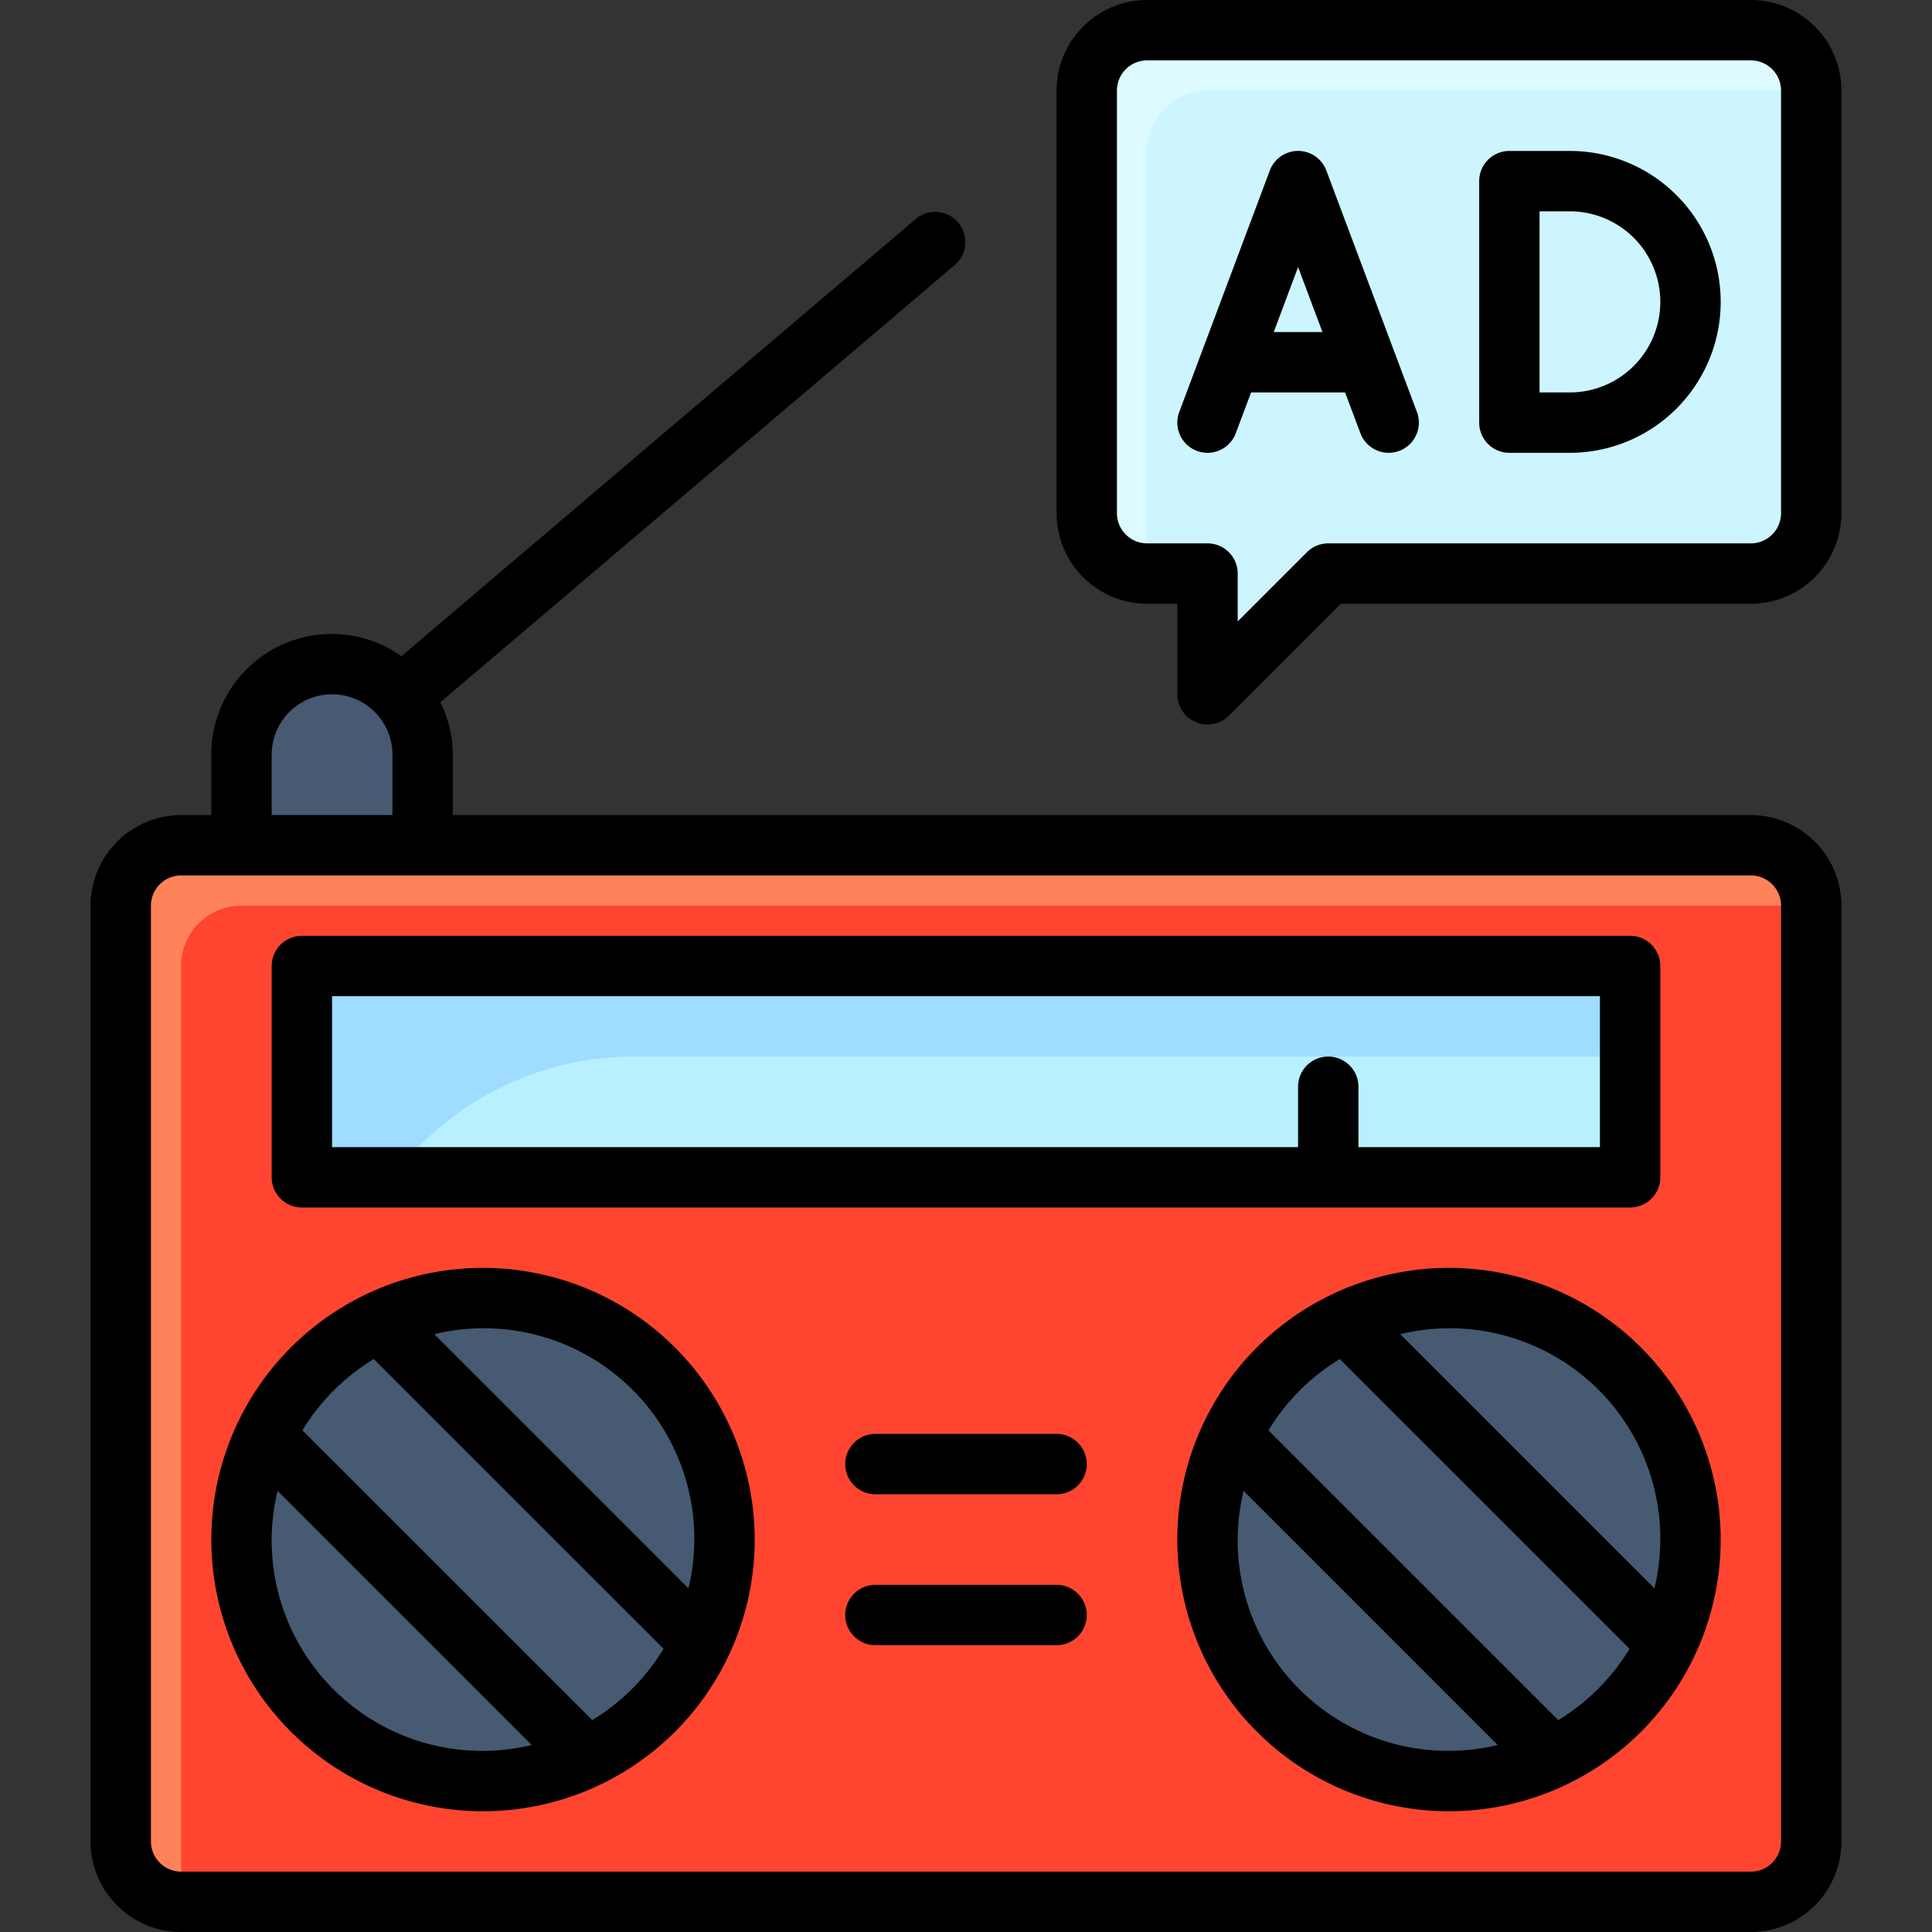
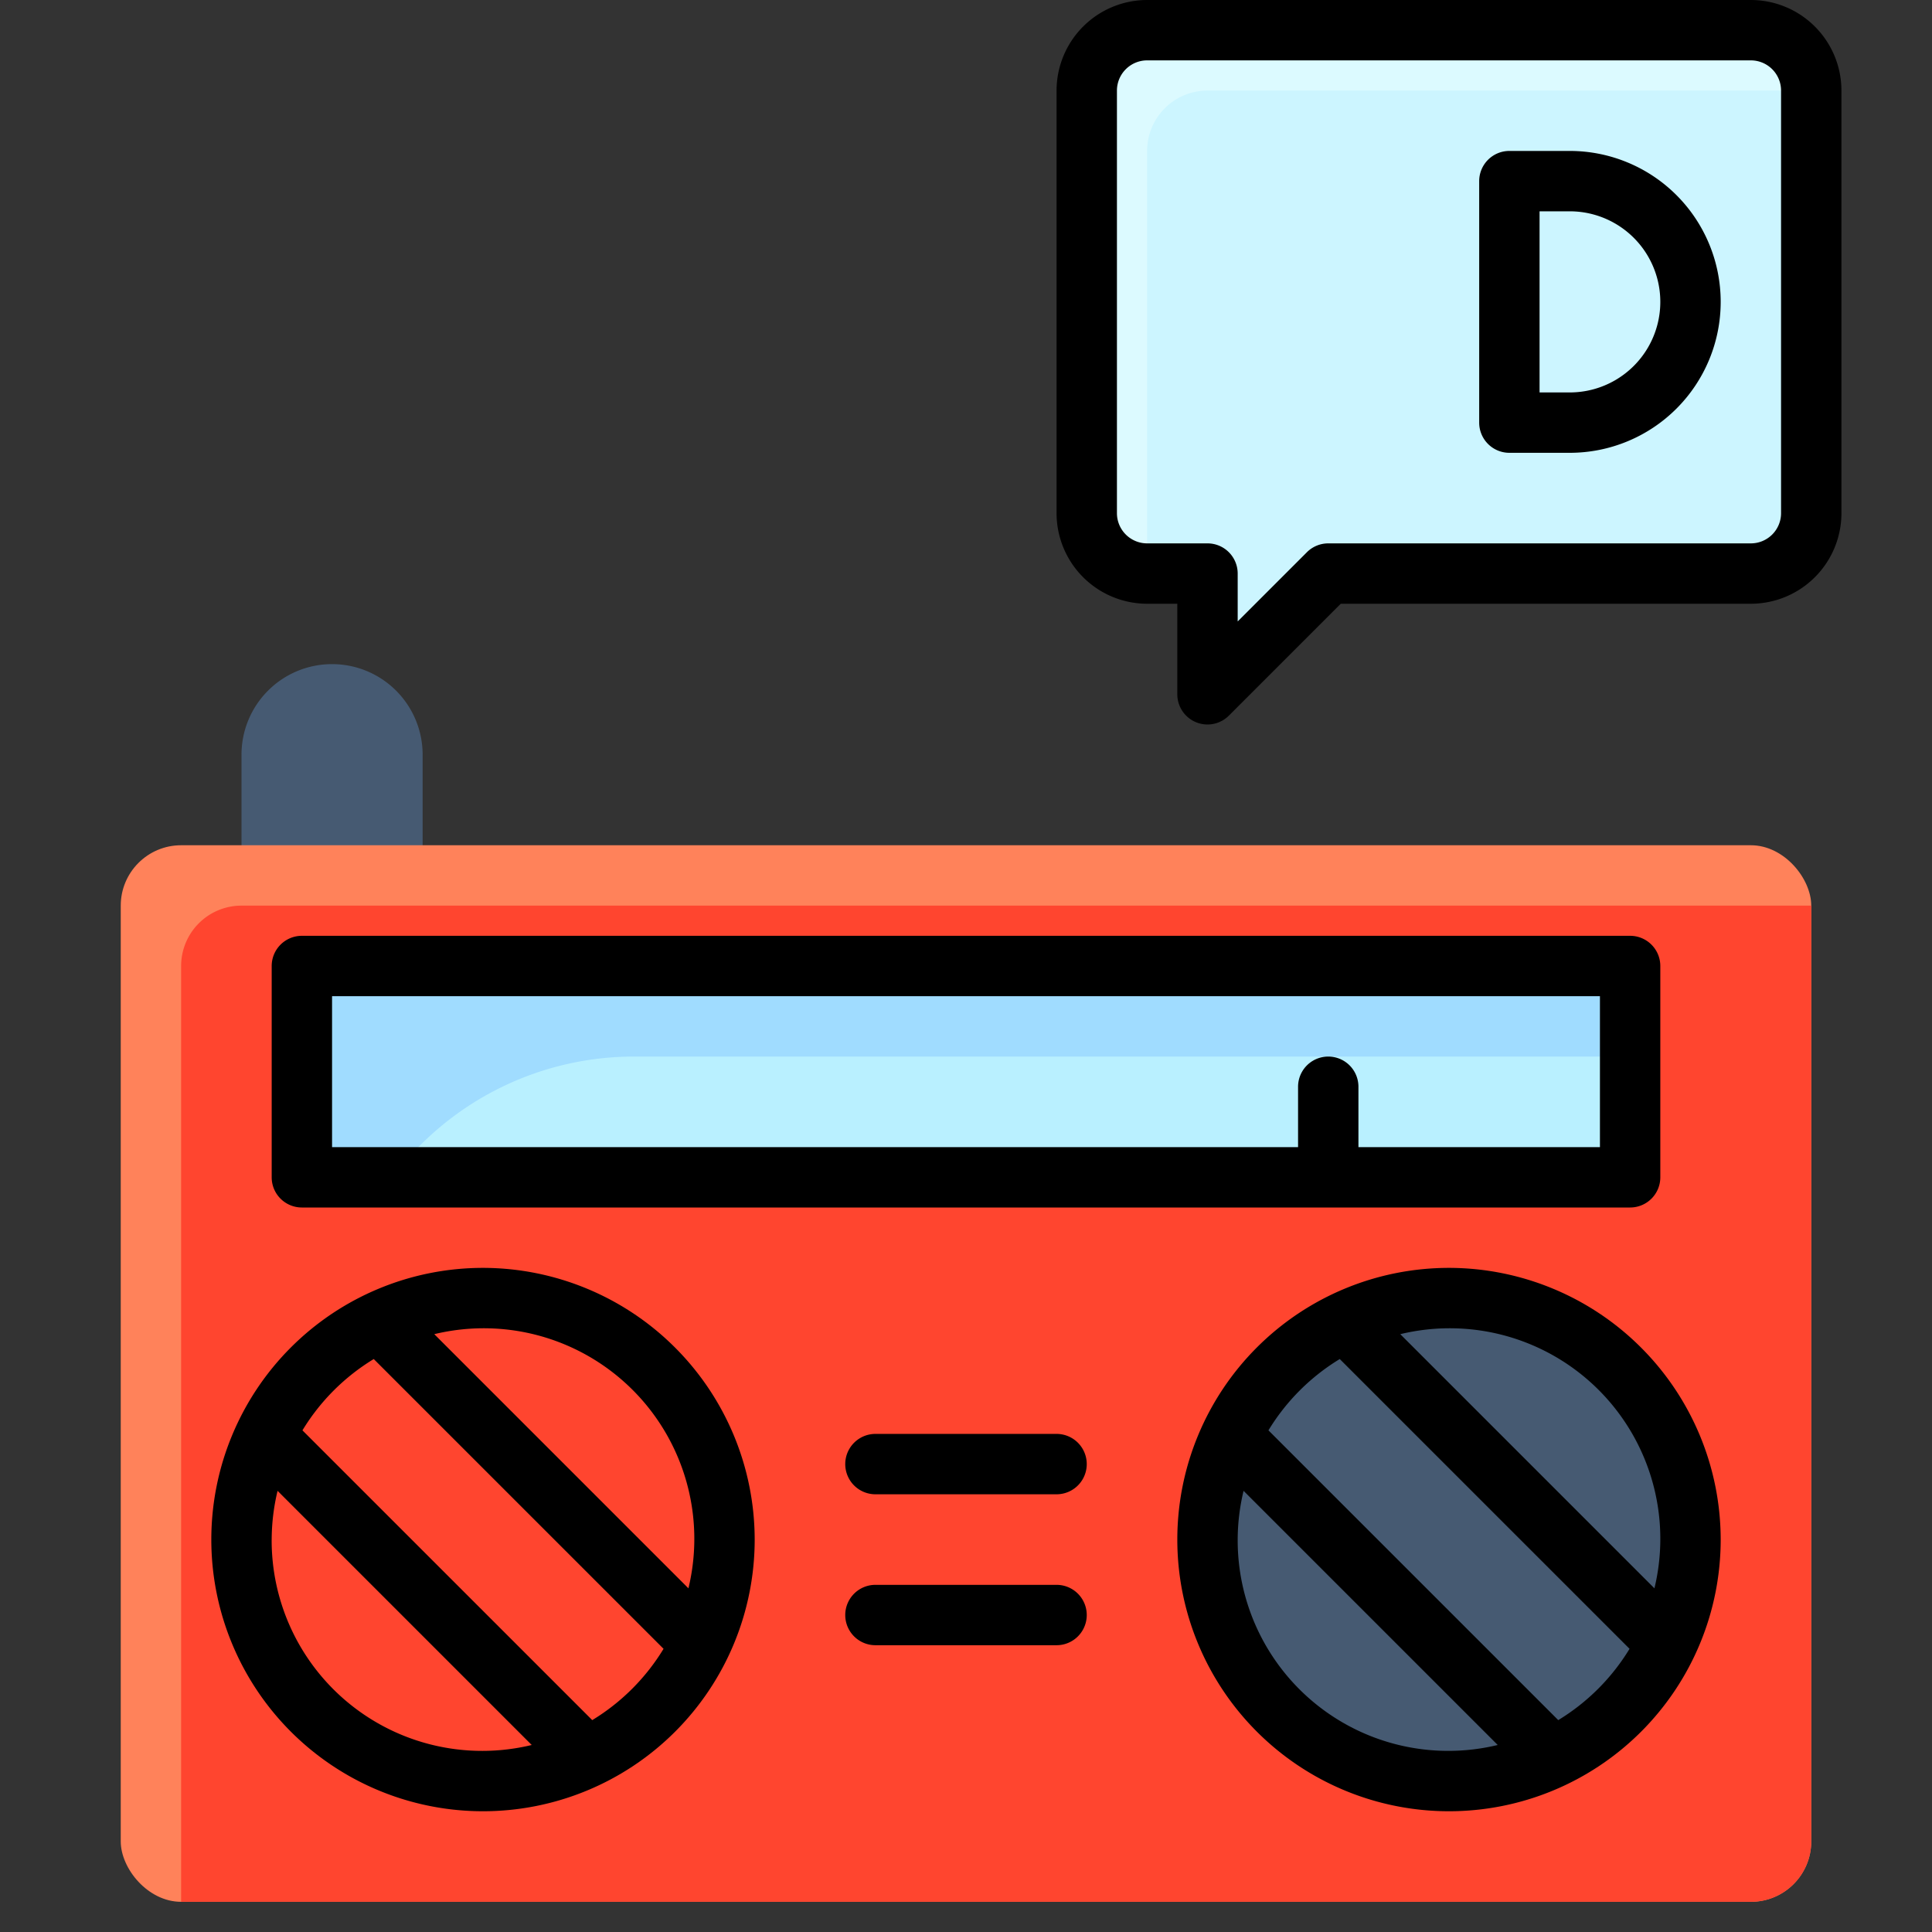
<svg xmlns="http://www.w3.org/2000/svg" id="filled_Expand" height="512" viewBox="0 0 64 64" width="512" data-name="filled Expand">
  <rect x="0" y="0" width="64" height="64" fill="#333333" stroke="none" />
  <path d="m11 22a3 3 0 0 0 -3 3v4h6v-4a3 3 0 0 0 -3-3z" fill="#465a72" />
  <rect fill="#ff825a" height="35" rx="2" width="56" x="4" y="28" />
  <path d="m60 61v-31h-52a2 2 0 0 0 -2 2v31h52a2 2 0 0 0 2-2z" fill="#ff452f" />
  <path d="m10 32h44v7h-44z" fill="#b9f0ff" />
  <path d="m21 35h33v-3h-44v7h3a10 10 0 0 1 8-4z" fill="#a0dcff" />
-   <circle cx="16" cy="51" fill="#465a72" r="8" />
  <circle cx="48" cy="51" fill="#465a72" r="8" />
  <path d="m36 3v14a2 2 0 0 0 2 2h2v4l4-4h14a2 2 0 0 0 2-2v-14a2 2 0 0 0 -2-2h-20a2 2 0 0 0 -2 2z" fill="#dcfaff" />
  <path d="m40 23 4-4h14a2 2 0 0 0 2-2v-14h-20a2 2 0 0 0 -2 2v14h2z" fill="#ccf5ff" />
-   <path d="m58 27h-43v-2a3.951 3.951 0 0 0 -.413-1.737l17.061-14.501a1 1 0 0 0 -1.295-1.523l-17.056 14.497a3.989 3.989 0 0 0 -6.297 3.265v2h-1a3.003 3.003 0 0 0 -3 3v31a3.003 3.003 0 0 0 3 3h52a3.003 3.003 0 0 0 3-3v-31a3.003 3.003 0 0 0 -3-3zm-49-2a2 2 0 0 1 4 0v2h-4zm50 36a1.001 1.001 0 0 1 -1 1h-52a1.001 1.001 0 0 1 -1-1v-31a1.001 1.001 0 0 1 1-1h52a1.001 1.001 0 0 1 1 1z" />
  <path d="m10 40h44a1 1 0 0 0 1-1v-7a1 1 0 0 0 -1-1h-44a1 1 0 0 0 -1 1v7a1 1 0 0 0 1 1zm1-7h42v5h-8v-2a1 1 0 0 0 -2 0v2h-32z" />
  <path d="m16 42a9 9 0 1 0 9 9 9.01 9.01 0 0 0 -9-9zm-7 9a6.97 6.97 0 0 1 .195-1.614l8.419 8.419a6.975 6.975 0 0 1 -8.615-6.804zm10.619 5.981-9.6-9.599a7.043 7.043 0 0 1 2.362-2.362l9.6 9.599a7.042 7.042 0 0 1 -2.362 2.362zm3.186-4.366-8.419-8.419a6.975 6.975 0 0 1 8.419 8.419z" />
  <path d="m48 42a9 9 0 1 0 9 9 9.01 9.01 0 0 0 -9-9zm-7 9a6.97 6.97 0 0 1 .195-1.614l8.419 8.419a6.975 6.975 0 0 1 -8.614-6.804zm10.619 5.981-9.6-9.599a7.043 7.043 0 0 1 2.362-2.362l9.6 9.599a7.042 7.042 0 0 1 -2.362 2.362zm3.186-4.366-8.419-8.419a6.975 6.975 0 0 1 8.419 8.419z" />
  <path d="m35 47.5h-6a1 1 0 0 0 0 2h6a1 1 0 0 0 0-2z" />
  <path d="m35 52.5h-6a1 1 0 0 0 0 2h6a1 1 0 0 0 0-2z" />
  <path d="m58 0h-20a3.003 3.003 0 0 0 -3 3v14a3.003 3.003 0 0 0 3 3h1v3a1 1 0 0 0 1.707.707l3.707-3.707h13.586a3.003 3.003 0 0 0 3-3v-14a3.003 3.003 0 0 0 -3-3zm1 17a1.001 1.001 0 0 1 -1 1h-14a1 1 0 0 0 -.707.293l-2.293 2.293v-1.586a1 1 0 0 0 -1-1h-2a1.001 1.001 0 0 1 -1-1v-14a1.001 1.001 0 0 1 1-1h20a1.001 1.001 0 0 1 1 1z" />
-   <path d="m43.937 5.649a1 1 0 0 0 -1.873 0l-3 8a1 1 0 0 0 1.873.702l.507-1.351h3.114l.507 1.351a1 1 0 1 0 1.873-.702zm-1.743 5.351.807-2.152.807 2.152z" />
  <path d="m52 5h-2a1 1 0 0 0 -1 1v8a1 1 0 0 0 1 1h2a5 5 0 0 0 0-10zm0 8h-1v-6h1a3 3 0 0 1 0 6z" />
</svg>